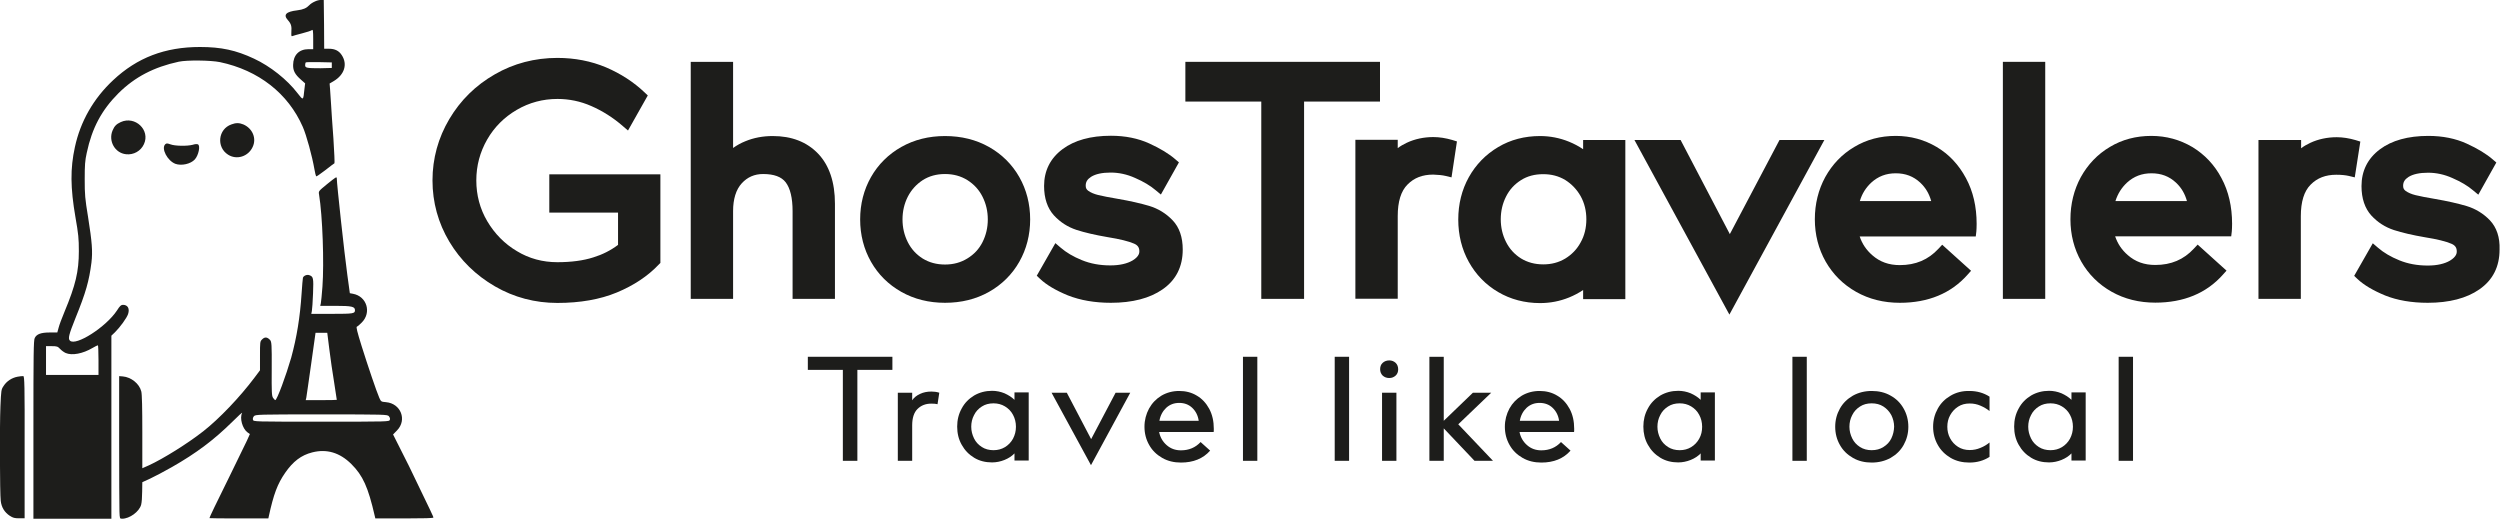
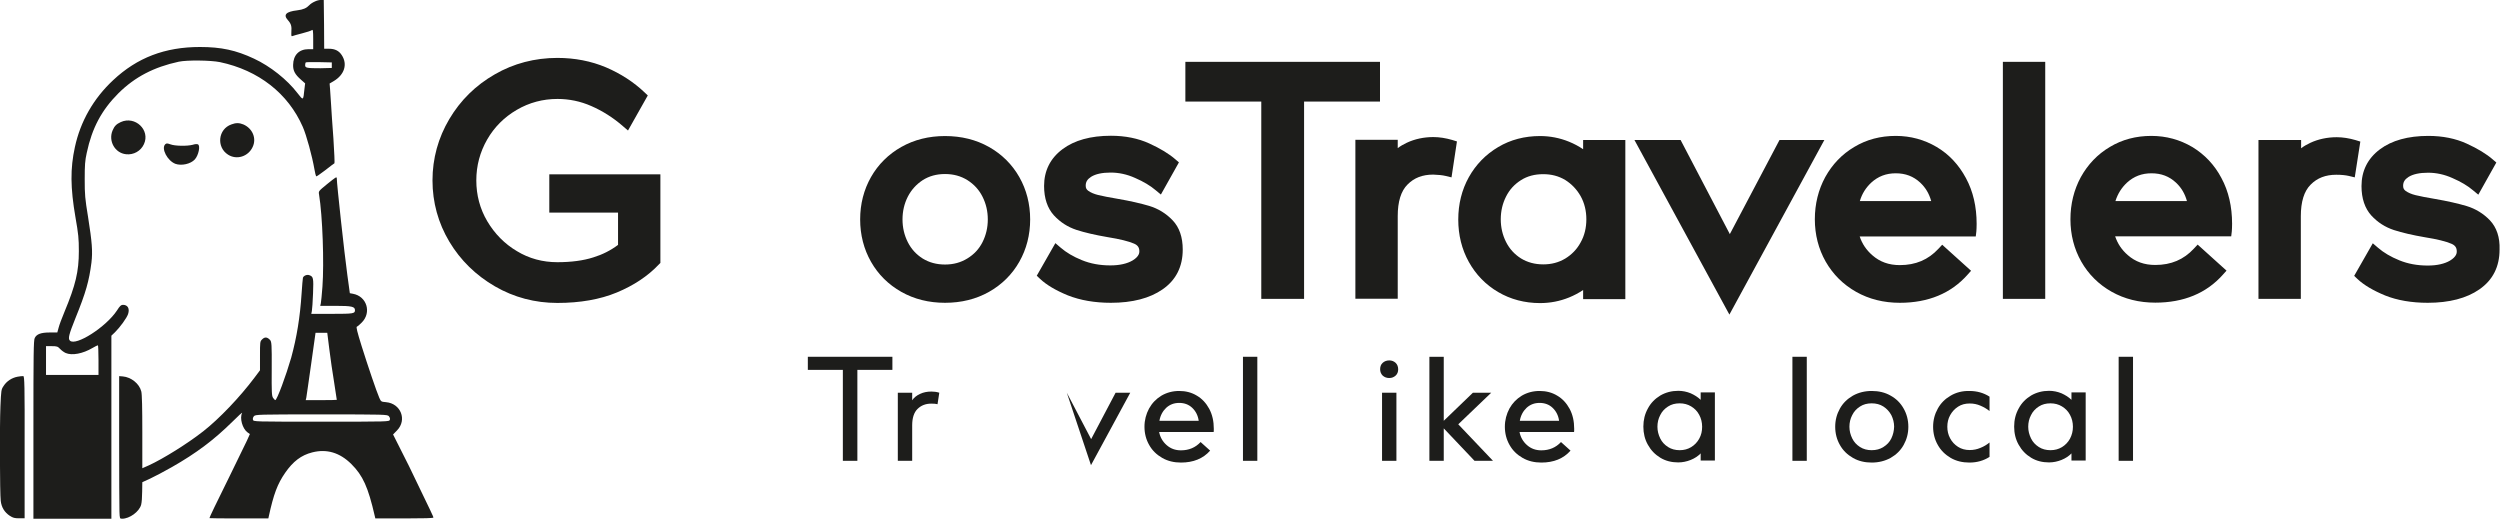
<svg xmlns="http://www.w3.org/2000/svg" width="371" height="77" viewBox="0 0 371 77" fill="none">
  <g clip-path="url(#clip0_38_255)">
    <path d="M18.248 45.237C17.965 45.237 17.791 45.388 17.356 46.079C15.746 48.519 11.244 51.413 10.374 50.549C10.07 50.246 10.222 49.642 11.201 47.202C12.745 43.402 13.224 41.696 13.572 38.953C13.767 37.291 13.659 35.93 13.071 32.217C12.615 29.431 12.571 28.913 12.571 26.602C12.571 24.486 12.615 23.838 12.876 22.672C13.659 18.98 15.094 16.324 17.573 13.841C20.009 11.423 22.837 9.954 26.534 9.155C27.774 8.896 31.276 8.939 32.646 9.22C38.366 10.429 42.759 13.863 44.934 18.829C45.478 20.06 46.326 23.191 46.652 25.069C46.739 25.609 46.87 26.106 46.913 26.171C46.957 26.214 47.566 25.803 48.262 25.264C48.958 24.724 49.567 24.249 49.632 24.227C49.675 24.206 49.61 22.564 49.48 20.578C49.328 18.591 49.175 16.303 49.132 15.504C49.088 14.683 49.023 13.668 48.98 13.215L48.914 12.394L49.502 12.049C51.111 11.099 51.611 9.544 50.719 8.184C50.306 7.536 49.697 7.234 48.827 7.234H48.109L48.088 3.606L48.044 -0.022L47.631 -1.36234e-05C47.413 -0.022 46.979 0.086 46.696 0.238C46.391 0.367 46.043 0.605 45.891 0.777C45.478 1.209 44.999 1.425 44.108 1.533C42.455 1.727 41.998 2.181 42.716 2.98C43.216 3.541 43.303 3.887 43.238 4.772C43.216 5.333 43.238 5.42 43.39 5.355C43.499 5.312 44.151 5.117 44.847 4.945C45.543 4.772 46.174 4.556 46.283 4.47C46.435 4.34 46.478 4.556 46.478 5.808V7.298H45.782C44.369 7.298 43.52 8.184 43.499 9.63C43.477 10.494 43.781 11.056 44.673 11.833L45.282 12.373L45.173 13.258C44.999 14.964 45.021 14.942 44.129 13.798C42.607 11.811 40.106 9.825 37.692 8.702C35.016 7.45 32.842 6.974 29.666 6.974C24.49 6.974 20.357 8.551 16.791 11.898C13.876 14.618 11.94 18.008 11.114 21.83C10.418 25.005 10.44 27.855 11.201 32.26C11.636 34.743 11.701 35.412 11.701 37.269C11.701 40.292 11.223 42.3 9.57 46.273C9.178 47.202 8.787 48.26 8.7 48.627L8.504 49.34H7.395C6.09 49.34 5.437 49.577 5.155 50.16C4.981 50.484 4.959 52.449 4.959 63.764V76.978H10.744H16.529V63.397V49.815L17.073 49.296C17.791 48.584 18.813 47.202 19.009 46.597C19.27 45.798 18.965 45.237 18.248 45.237ZM45.282 9.674C45.282 9.522 45.326 9.328 45.369 9.263C45.413 9.22 46.304 9.199 47.348 9.22L49.24 9.263V9.674V10.084L47.566 10.127C45.543 10.127 45.282 10.084 45.282 9.674ZM14.616 55.645H10.722H6.829V53.507V51.369H7.678C8.46 51.369 8.569 51.413 8.917 51.78C9.135 52.017 9.504 52.276 9.744 52.384C10.679 52.794 12.288 52.492 13.746 51.628C14.115 51.413 14.463 51.24 14.529 51.24C14.572 51.218 14.616 52.211 14.616 53.421V55.645Z" fill="#1D1D1B" />
    <path d="M17.921 18.116C17.269 18.419 16.986 18.699 16.703 19.369C16.051 20.923 17.052 22.716 18.704 22.888C19.814 23.018 20.901 22.413 21.358 21.398C22.337 19.304 20.053 17.145 17.921 18.116Z" fill="#1D1D1B" />
    <path d="M34.342 18.462C32.363 19.153 32.08 21.83 33.842 22.953C35.125 23.774 36.843 23.234 37.496 21.809C38.105 20.535 37.474 19.045 36.104 18.462C35.517 18.224 35.016 18.203 34.342 18.462Z" fill="#1D1D1B" />
    <path d="M28.6 21.485C27.774 21.701 25.969 21.679 25.294 21.42C24.794 21.247 24.707 21.247 24.512 21.42C23.902 22.046 24.838 23.86 26.034 24.314C26.926 24.637 28.296 24.335 28.905 23.666C29.47 23.061 29.775 21.571 29.362 21.42C29.253 21.355 28.905 21.377 28.6 21.485Z" fill="#1D1D1B" />
    <path d="M58.332 64.476L58.919 63.872C60.441 62.317 59.484 59.877 57.288 59.682C56.57 59.618 56.548 59.618 56.287 59.035C55.874 58.085 54.612 54.371 53.656 51.326C53.003 49.232 52.829 48.519 52.96 48.476C53.047 48.454 53.395 48.174 53.677 47.871C55.178 46.381 54.438 43.963 52.372 43.596L51.916 43.51L51.546 40.81C51.089 37.464 49.98 27.272 49.98 26.473C49.98 26.171 49.828 26.279 48.523 27.337C47.261 28.373 47.261 28.373 47.348 28.87C47.87 32.065 48.109 38.997 47.849 42.559C47.761 43.725 47.653 44.827 47.609 45.021L47.522 45.388H49.806C52.198 45.388 52.677 45.496 52.677 46.036C52.677 46.532 52.459 46.576 49.284 46.576H46.196L46.283 46.144C46.326 45.906 46.413 44.74 46.456 43.531C46.544 41.221 46.5 41.048 45.891 40.832C45.565 40.703 45.043 40.918 44.956 41.221C44.934 41.35 44.825 42.365 44.76 43.51C44.521 47.137 44.042 50.031 43.216 53.075C42.455 55.709 41.106 59.38 40.845 59.38C40.802 59.38 40.65 59.229 40.519 59.035C40.323 58.733 40.301 58.257 40.323 54.716C40.345 51.089 40.301 50.721 40.084 50.462C39.671 50.009 39.301 49.966 38.91 50.354C38.583 50.678 38.583 50.721 38.583 52.816V54.954L37.757 56.055C35.582 58.948 32.537 62.144 30.166 64.001C27.817 65.837 24.294 68.039 22.097 69.054L21.119 69.486V64.088C21.119 60.589 21.075 58.473 20.966 58.085C20.684 56.94 19.466 55.969 18.226 55.861L17.682 55.817V65.297C17.682 70.501 17.704 75.273 17.726 75.877C17.769 76.957 17.769 76.978 18.117 76.978C19.226 76.978 20.662 75.942 20.945 74.906C21.032 74.603 21.097 73.74 21.097 72.962L21.119 71.559L22.293 71.019C22.945 70.716 24.381 69.961 25.512 69.313C29.122 67.262 31.754 65.275 34.473 62.598C35.364 61.712 35.995 61.129 35.93 61.28C35.538 62.036 35.973 63.591 36.713 64.152L37.083 64.411L36.648 65.383C36.408 65.901 35.256 68.255 34.103 70.609C32.015 74.819 31.08 76.784 31.08 76.892C31.08 76.914 33.037 76.935 35.451 76.935H39.823L39.888 76.633C40.606 73.329 41.172 71.818 42.324 70.155C43.477 68.492 44.695 67.542 46.348 67.132C48.479 66.592 50.415 67.154 52.133 68.859C53.851 70.565 54.634 72.293 55.613 76.568L55.7 76.935H60.006C62.921 76.935 64.313 76.892 64.313 76.806C64.313 76.654 64.226 76.482 60.702 69.183L58.332 64.476ZM45.456 59.013C45.478 58.819 45.826 56.573 46.174 54.025L46.826 49.383H47.696H48.566L48.871 51.823C49.045 53.161 49.349 55.407 49.588 56.767C49.806 58.15 49.98 59.294 49.98 59.337C49.98 59.359 48.936 59.38 47.675 59.38H45.369L45.456 59.013ZM57.853 62.295C57.766 62.576 57.766 62.576 47.696 62.576C37.626 62.576 37.626 62.576 37.539 62.295C37.496 62.123 37.539 61.928 37.692 61.755C37.931 61.518 38.214 61.496 47.696 61.496C57.179 61.496 57.462 61.518 57.701 61.755C57.853 61.95 57.918 62.123 57.853 62.295Z" fill="#1D1D1B" />
    <path d="M3.458 55.817C3.349 55.796 2.958 55.839 2.61 55.904C1.783 56.055 1 56.552 0.544 57.264C0.174 57.804 0.174 57.89 0.065 60.287C-0.065 63.31 -0.022 73.2 0.109 74.323C0.217 75.294 0.674 76.028 1.457 76.547C1.914 76.849 2.175 76.914 2.827 76.914H3.654V66.376C3.676 57.113 3.632 55.839 3.458 55.817Z" fill="#1D1D1B" />
    <path d="M81.516 31.547H91.717V36.341C90.629 37.161 89.39 37.787 88.041 38.198C86.562 38.673 84.757 38.91 82.713 38.91C80.538 38.91 78.515 38.37 76.71 37.269C74.883 36.19 73.404 34.678 72.317 32.843C71.229 31.007 70.685 28.956 70.685 26.775C70.685 24.594 71.229 22.564 72.295 20.707C73.361 18.851 74.839 17.382 76.688 16.303C78.537 15.223 80.559 14.683 82.734 14.683C84.453 14.683 86.149 15.029 87.758 15.741C89.39 16.454 90.977 17.447 92.413 18.699L93.196 19.369L96.132 14.165L95.653 13.711C94.044 12.178 92.108 10.926 89.933 9.997C87.737 9.069 85.301 8.594 82.713 8.594C79.363 8.594 76.231 9.414 73.426 11.034C70.598 12.653 68.336 14.877 66.683 17.663C65.031 20.448 64.182 23.515 64.182 26.775C64.182 30.036 65.031 33.102 66.683 35.866C68.336 38.63 70.62 40.854 73.448 42.495C76.275 44.136 79.407 44.956 82.713 44.956C86.084 44.956 89.042 44.438 91.543 43.402C94.044 42.365 96.154 40.962 97.763 39.256L98.002 39.018V25.868H81.516V31.547Z" fill="#1D1D1B" />
-     <path d="M123.906 44.352V30.23C123.906 27.034 123.058 24.529 121.405 22.802C119.73 21.053 117.468 20.189 114.684 20.189C113.205 20.189 111.835 20.448 110.595 20.967C109.943 21.226 109.334 21.571 108.79 21.96V9.177H102.505V44.352H108.79V31.331C108.79 29.539 109.225 28.135 110.073 27.207C110.922 26.279 111.966 25.825 113.249 25.825C114.858 25.825 115.967 26.235 116.598 27.056C117.272 27.941 117.62 29.388 117.62 31.331V44.352H123.906Z" fill="#1D1D1B" />
    <path d="M146.764 21.809C144.85 20.729 142.654 20.189 140.24 20.189C137.847 20.189 135.672 20.729 133.758 21.809C131.844 22.888 130.322 24.4 129.256 26.278C128.191 28.157 127.647 30.273 127.647 32.562C127.647 34.851 128.191 36.967 129.256 38.846C130.322 40.724 131.844 42.236 133.758 43.315C135.672 44.395 137.847 44.935 140.24 44.935C142.654 44.935 144.85 44.395 146.764 43.315C148.678 42.236 150.201 40.724 151.267 38.846C152.332 36.967 152.876 34.851 152.876 32.562C152.876 30.273 152.332 28.157 151.267 26.278C150.201 24.4 148.678 22.888 146.764 21.809ZM143.567 38.349C142.589 38.953 141.501 39.256 140.24 39.256C138.978 39.256 137.891 38.953 136.934 38.37C135.977 37.766 135.237 36.967 134.715 35.93C134.193 34.894 133.932 33.771 133.932 32.562C133.932 31.353 134.193 30.23 134.715 29.194C135.237 28.179 135.977 27.358 136.934 26.732C137.891 26.127 138.978 25.825 140.24 25.825C141.501 25.825 142.589 26.127 143.567 26.732C144.546 27.358 145.285 28.157 145.807 29.194C146.329 30.23 146.59 31.353 146.59 32.562C146.59 33.771 146.329 34.894 145.807 35.93C145.285 36.967 144.546 37.744 143.567 38.349Z" fill="#1D1D1B" />
    <path d="M164.86 44.935C168.035 44.935 170.623 44.265 172.516 42.948C174.517 41.566 175.517 39.58 175.517 37.032C175.517 35.196 175.017 33.728 173.995 32.67C173.038 31.677 171.885 30.964 170.536 30.554C169.297 30.187 167.709 29.82 165.817 29.496C164.577 29.28 163.62 29.107 162.946 28.934C162.359 28.783 161.88 28.589 161.489 28.308C161.228 28.114 161.119 27.898 161.119 27.552C161.119 26.991 161.358 26.602 161.924 26.235C162.576 25.825 163.555 25.609 164.816 25.609C166.034 25.609 167.252 25.868 168.449 26.408C169.688 26.948 170.71 27.552 171.493 28.222L172.276 28.87L174.952 24.098L174.451 23.666C173.494 22.824 172.168 22.025 170.558 21.291C168.905 20.535 166.991 20.146 164.86 20.146C161.858 20.146 159.444 20.816 157.683 22.133C155.856 23.493 154.942 25.35 154.942 27.596C154.942 29.431 155.442 30.899 156.399 31.957C157.335 32.972 158.444 33.685 159.749 34.117C160.945 34.505 162.511 34.872 164.403 35.196C166.165 35.477 167.47 35.801 168.275 36.146C168.84 36.384 169.079 36.729 169.079 37.291C169.079 37.485 169.079 38.047 168.079 38.651C167.274 39.126 166.165 39.385 164.773 39.385C163.229 39.385 161.815 39.126 160.554 38.608C159.27 38.09 158.226 37.464 157.4 36.751L156.617 36.082L153.855 40.918L154.333 41.372C155.29 42.279 156.682 43.099 158.466 43.833C160.336 44.568 162.467 44.935 164.86 44.935Z" fill="#1D1D1B" />
    <path d="M204.792 9.177H175.909V15.072H187.175V44.352H193.525V15.072H204.792V9.177Z" fill="#1D1D1B" />
    <path d="M214.514 26.106L215.405 26.322L216.21 20.988L215.514 20.772C214.557 20.492 213.6 20.34 212.708 20.34C211.316 20.34 209.968 20.621 208.772 21.183C208.272 21.42 207.815 21.679 207.423 21.982V20.751H201.138V44.33H207.423V32.065C207.423 29.928 207.902 28.351 208.881 27.38C209.859 26.386 211.099 25.911 212.687 25.911C213.426 25.933 214.057 25.998 214.514 26.106Z" fill="#1D1D1B" />
    <path d="M234.914 22.133C234.284 21.701 233.588 21.334 232.848 21.031C231.478 20.47 230.021 20.189 228.542 20.189C226.258 20.189 224.17 20.729 222.322 21.83C220.495 22.91 219.016 24.422 217.972 26.3C216.928 28.179 216.406 30.295 216.406 32.584C216.406 34.872 216.928 36.989 217.972 38.867C219.016 40.746 220.473 42.257 222.322 43.337C224.149 44.416 226.258 44.978 228.542 44.978C230.043 44.978 231.5 44.697 232.87 44.136C233.609 43.833 234.305 43.466 234.936 43.035V44.395H241.2V20.772H234.936V22.133H234.914ZM234.566 29.107C235.132 30.122 235.415 31.288 235.415 32.54C235.415 33.814 235.132 34.98 234.566 35.974C234.023 36.989 233.24 37.787 232.283 38.37C231.304 38.953 230.238 39.234 229.02 39.234C227.759 39.234 226.671 38.932 225.714 38.349C224.758 37.744 224.018 36.945 223.496 35.909C222.974 34.872 222.713 33.75 222.713 32.54C222.713 31.331 222.974 30.208 223.496 29.172C224.018 28.135 224.736 27.358 225.714 26.732C226.671 26.127 227.759 25.847 229.02 25.847C230.238 25.847 231.304 26.127 232.283 26.71C233.24 27.315 234.001 28.114 234.566 29.107Z" fill="#1D1D1B" />
    <path d="M264.08 20.772L256.707 34.743L249.399 20.772H242.548L256.642 46.684L270.736 20.772H264.08Z" fill="#1D1D1B" />
    <path d="M275.455 43.315C277.369 44.395 279.544 44.935 281.937 44.935C286.156 44.935 289.527 43.531 291.963 40.789L292.507 40.184L288.222 36.319L287.657 36.924C286.156 38.543 284.285 39.342 281.937 39.342C280.305 39.342 278.979 38.867 277.848 37.874C276.956 37.096 276.347 36.19 275.977 35.088H293.203L293.29 34.354C293.311 34.074 293.333 33.706 293.333 33.231C293.333 30.683 292.811 28.395 291.745 26.43C290.68 24.443 289.223 22.888 287.396 21.809C285.569 20.729 283.524 20.168 281.328 20.168C279.066 20.168 276.999 20.707 275.172 21.809C273.346 22.888 271.91 24.4 270.866 26.279C269.844 28.157 269.322 30.273 269.322 32.54C269.322 34.829 269.866 36.945 270.931 38.824C272.019 40.724 273.541 42.236 275.455 43.315ZM277.695 27.099C278.718 26.171 279.892 25.717 281.328 25.717C282.785 25.717 283.959 26.171 284.96 27.099C285.764 27.855 286.286 28.74 286.591 29.841H275.999C276.325 28.74 276.891 27.855 277.695 27.099Z" fill="#1D1D1B" />
    <path d="M303.512 9.177H297.226V44.352H303.512V9.177Z" fill="#1D1D1B" />
    <path d="M325.326 21.809C323.499 20.729 321.455 20.168 319.258 20.168C316.996 20.168 314.93 20.707 313.103 21.809C311.276 22.888 309.841 24.4 308.797 26.279C307.775 28.157 307.253 30.273 307.253 32.54C307.253 34.829 307.796 36.945 308.862 38.824C309.928 40.703 311.45 42.214 313.364 43.294C315.278 44.373 317.453 44.913 319.846 44.913C324.065 44.913 327.436 43.51 329.872 40.767L330.416 40.163L326.131 36.297L325.566 36.902C324.065 38.522 322.194 39.321 319.846 39.321C318.214 39.321 316.888 38.846 315.757 37.852C314.865 37.075 314.256 36.168 313.886 35.067H331.112L331.199 34.333C331.22 34.052 331.242 33.685 331.242 33.21C331.242 30.662 330.72 28.373 329.654 26.408C328.632 24.465 327.153 22.91 325.326 21.809ZM315.648 27.099C316.67 26.171 317.845 25.717 319.28 25.717C320.737 25.717 321.912 26.171 322.912 27.099C323.717 27.855 324.239 28.74 324.543 29.841H313.93C314.278 28.74 314.843 27.855 315.648 27.099Z" fill="#1D1D1B" />
    <path d="M350.273 21.01L349.577 20.794C348.62 20.513 347.663 20.362 346.771 20.362C345.379 20.362 344.031 20.643 342.835 21.204C342.334 21.442 341.878 21.701 341.486 22.003V20.772H335.157V44.352H341.443V32.087C341.443 29.949 341.921 28.373 342.9 27.401C343.879 26.408 345.118 25.933 346.706 25.933C347.467 25.933 348.076 25.998 348.555 26.106L349.446 26.322L350.273 21.01Z" fill="#1D1D1B" />
    <path d="M369.499 32.691C368.542 31.698 367.39 30.986 366.041 30.575C364.801 30.208 363.214 29.841 361.322 29.517C360.082 29.302 359.125 29.129 358.451 28.956C357.863 28.805 357.385 28.61 356.993 28.33C356.732 28.135 356.624 27.919 356.624 27.574C356.624 27.013 356.863 26.624 357.428 26.257C358.081 25.847 359.06 25.631 360.321 25.631C361.539 25.631 362.757 25.89 363.953 26.43C365.193 26.969 366.215 27.574 366.998 28.243L367.781 28.891L370.456 24.119L369.956 23.687C368.999 22.845 367.672 22.046 366.063 21.312C364.41 20.556 362.496 20.168 360.365 20.168C357.363 20.168 354.949 20.837 353.187 22.154C351.36 23.515 350.447 25.372 350.447 27.617C350.447 29.453 350.947 30.921 351.904 31.979C352.839 32.994 353.949 33.706 355.253 34.138C356.45 34.527 358.016 34.894 359.908 35.218C361.67 35.499 362.974 35.822 363.779 36.168C364.345 36.406 364.584 36.751 364.584 37.312C364.584 37.507 364.584 38.068 363.583 38.673C362.779 39.148 361.67 39.407 360.278 39.407C358.733 39.407 357.32 39.148 356.058 38.63C354.775 38.111 353.731 37.485 352.905 36.773L352.122 36.103L349.359 40.94L349.838 41.393C350.795 42.3 352.187 43.121 353.97 43.855C355.754 44.568 357.885 44.935 360.278 44.935C363.453 44.935 366.041 44.265 367.933 42.948C369.934 41.566 370.935 39.58 370.935 37.032C371 35.218 370.5 33.75 369.499 32.691Z" fill="#1D1D1B" />
    <path d="M119.882 54.889H125.08V68.385H127.234V54.889H132.432V52.946H119.882V54.889Z" fill="#1D1D1B" />
    <path d="M136.542 58.452C136.02 58.689 135.629 59.013 135.368 59.402V58.279H133.236V68.384H135.368V63.116C135.368 62.036 135.629 61.216 136.151 60.697C136.673 60.179 137.347 59.898 138.195 59.898C138.587 59.898 138.891 59.92 139.13 59.985L139.391 58.279C138.978 58.149 138.587 58.106 138.217 58.106C137.608 58.106 137.042 58.214 136.542 58.452Z" fill="#1D1D1B" />
-     <path d="M150.549 59.337C150.136 58.927 149.635 58.624 149.07 58.365C148.483 58.128 147.874 57.998 147.221 57.998C146.242 57.998 145.351 58.236 144.568 58.689C143.785 59.164 143.154 59.791 142.719 60.611C142.262 61.432 142.045 62.317 142.045 63.31C142.045 64.303 142.262 65.21 142.719 66.009C143.176 66.83 143.785 67.456 144.568 67.931C145.351 68.406 146.242 68.622 147.221 68.622C147.852 68.622 148.483 68.492 149.07 68.255C149.657 68.017 150.157 67.694 150.549 67.283V68.341H152.659V58.236H150.549V59.337ZM150.331 65.102C150.049 65.621 149.635 66.052 149.135 66.355C148.635 66.657 148.069 66.808 147.439 66.808C146.786 66.808 146.199 66.657 145.699 66.333C145.198 66.009 144.807 65.599 144.546 65.059C144.285 64.519 144.133 63.958 144.133 63.332C144.133 62.706 144.263 62.144 144.546 61.604C144.807 61.065 145.198 60.654 145.699 60.33C146.199 60.006 146.764 59.855 147.439 59.855C148.069 59.855 148.635 60.006 149.135 60.309C149.635 60.611 150.049 61.021 150.331 61.561C150.614 62.079 150.766 62.684 150.766 63.332C150.766 63.98 150.614 64.562 150.331 65.102Z" fill="#1D1D1B" />
-     <path d="M161.924 65.167L158.313 58.279H156.051L161.902 69.032L167.731 58.279H165.556L161.924 65.167Z" fill="#1D1D1B" />
+     <path d="M161.924 65.167L158.313 58.279L161.902 69.032L167.731 58.279H165.556L161.924 65.167Z" fill="#1D1D1B" />
    <path d="M177.605 58.711C176.822 58.236 175.952 58.02 174.995 58.02C174.016 58.02 173.146 58.257 172.363 58.711C171.58 59.186 170.971 59.812 170.515 60.633C170.08 61.453 169.84 62.339 169.84 63.332C169.84 64.325 170.08 65.232 170.536 66.031C170.993 66.851 171.646 67.478 172.472 67.953C173.299 68.428 174.234 68.644 175.256 68.644C177.083 68.644 178.54 68.061 179.584 66.873L178.17 65.599C177.409 66.419 176.43 66.83 175.256 66.83C174.408 66.83 173.712 66.571 173.125 66.052C172.537 65.534 172.168 64.886 172.015 64.109H180.106C180.128 64.001 180.128 63.85 180.128 63.634C180.128 62.511 179.91 61.539 179.454 60.676C178.997 59.834 178.388 59.164 177.605 58.711ZM172.059 62.446C172.189 61.669 172.537 61.021 173.059 60.525C173.603 60.028 174.234 59.791 174.995 59.791C175.756 59.791 176.409 60.028 176.931 60.525C177.453 61.021 177.779 61.669 177.888 62.446H172.059Z" fill="#1D1D1B" />
    <path d="M186.587 52.946H184.456V68.385H186.587V52.946Z" fill="#1D1D1B" />
-     <path d="M200.203 52.946H198.071V68.385H200.203V52.946Z" fill="#1D1D1B" />
    <path d="M207.228 58.279H205.096V68.385H207.228V58.279Z" fill="#1D1D1B" />
    <path d="M206.162 53.485C205.77 53.485 205.444 53.615 205.183 53.852C204.922 54.09 204.813 54.414 204.813 54.803C204.813 55.17 204.944 55.493 205.183 55.731C205.444 55.969 205.77 56.098 206.162 56.098C206.553 56.098 206.858 55.969 207.119 55.731C207.38 55.493 207.489 55.17 207.489 54.803C207.489 54.414 207.358 54.09 207.119 53.852C206.858 53.615 206.553 53.485 206.162 53.485Z" fill="#1D1D1B" />
    <path d="M221.299 58.279H218.581L214.253 62.446V52.946H212.121V68.385H214.253V63.569L218.82 68.385H221.56L216.406 62.965L221.299 58.279Z" fill="#1D1D1B" />
    <path d="M231.087 58.711C230.304 58.236 229.434 58.02 228.477 58.02C227.498 58.02 226.628 58.257 225.845 58.711C225.062 59.186 224.453 59.812 223.996 60.633C223.561 61.453 223.322 62.339 223.322 63.332C223.322 64.325 223.561 65.232 224.018 66.031C224.475 66.851 225.127 67.478 225.954 67.953C226.78 68.428 227.715 68.644 228.738 68.644C230.565 68.644 232.022 68.061 233.066 66.873L231.652 65.599C230.891 66.419 229.912 66.83 228.738 66.83C227.889 66.83 227.193 66.571 226.606 66.052C226.019 65.534 225.649 64.886 225.497 64.109H233.588C233.61 64.001 233.609 63.85 233.609 63.634C233.609 62.511 233.392 61.539 232.935 60.676C232.479 59.834 231.87 59.164 231.087 58.711ZM225.541 62.446C225.671 61.669 226.019 61.021 226.541 60.525C227.085 60.028 227.715 59.791 228.477 59.791C229.238 59.791 229.89 60.028 230.412 60.525C230.934 61.021 231.261 61.669 231.369 62.446H225.541Z" fill="#1D1D1B" />
    <path d="M252.379 59.337C251.966 58.927 251.466 58.624 250.9 58.365C250.313 58.128 249.704 57.998 249.052 57.998C248.073 57.998 247.181 58.236 246.398 58.689C245.615 59.164 244.984 59.791 244.549 60.611C244.093 61.432 243.875 62.317 243.875 63.31C243.875 64.303 244.093 65.21 244.549 66.009C245.006 66.83 245.615 67.456 246.398 67.931C247.181 68.406 248.073 68.622 249.052 68.622C249.682 68.622 250.313 68.492 250.9 68.255C251.487 68.017 251.988 67.694 252.379 67.283V68.341H254.489V58.236H252.379V59.337ZM252.162 65.102C251.879 65.621 251.466 66.052 250.965 66.355C250.465 66.657 249.9 66.808 249.269 66.808C248.617 66.808 248.029 66.657 247.529 66.333C247.029 66.009 246.637 65.599 246.376 65.059C246.115 64.519 245.963 63.958 245.963 63.332C245.963 62.706 246.094 62.144 246.376 61.604C246.637 61.065 247.029 60.654 247.529 60.33C248.029 60.006 248.595 59.855 249.269 59.855C249.9 59.855 250.465 60.006 250.965 60.309C251.466 60.611 251.879 61.021 252.162 61.561C252.444 62.079 252.597 62.684 252.597 63.332C252.597 63.98 252.466 64.562 252.162 65.102Z" fill="#1D1D1B" />
    <path d="M268.126 52.946H265.994V68.385H268.126V52.946Z" fill="#1D1D1B" />
    <path d="M280.566 58.711C279.74 58.236 278.805 58.02 277.761 58.02C276.717 58.02 275.803 58.257 274.977 58.711C274.15 59.186 273.498 59.812 273.041 60.633C272.584 61.453 272.345 62.339 272.345 63.332C272.345 64.325 272.584 65.232 273.041 66.031C273.498 66.851 274.15 67.478 274.977 67.953C275.803 68.428 276.738 68.644 277.761 68.644C278.805 68.644 279.74 68.406 280.566 67.953C281.393 67.478 282.045 66.851 282.502 66.031C282.959 65.21 283.198 64.325 283.198 63.332C283.198 62.339 282.959 61.432 282.502 60.633C282.045 59.812 281.393 59.164 280.566 58.711ZM280.675 65.059C280.414 65.599 280.023 66.009 279.501 66.333C279 66.657 278.413 66.808 277.761 66.808C277.108 66.808 276.521 66.657 276.021 66.333C275.52 66.009 275.129 65.599 274.868 65.059C274.607 64.519 274.455 63.958 274.455 63.332C274.455 62.706 274.585 62.144 274.868 61.604C275.129 61.065 275.52 60.654 276.021 60.33C276.521 60.006 277.086 59.855 277.761 59.855C278.413 59.855 279 60.006 279.501 60.33C280.001 60.654 280.392 61.086 280.675 61.604C280.936 62.144 281.088 62.706 281.088 63.332C281.067 63.936 280.936 64.519 280.675 65.059Z" fill="#1D1D1B" />
    <path d="M289.484 58.711C288.657 59.186 288.026 59.812 287.57 60.633C287.113 61.453 286.874 62.339 286.874 63.332C286.874 64.325 287.113 65.232 287.57 66.031C288.026 66.851 288.679 67.478 289.484 67.953C290.31 68.428 291.223 68.644 292.267 68.644C293.377 68.644 294.377 68.363 295.247 67.801V65.664C294.856 65.988 294.399 66.268 293.899 66.463C293.398 66.679 292.855 66.787 292.311 66.787C291.658 66.787 291.071 66.635 290.571 66.311C290.071 65.988 289.679 65.577 289.396 65.038C289.114 64.519 288.983 63.936 288.983 63.332C288.983 62.706 289.114 62.144 289.396 61.626C289.679 61.108 290.071 60.676 290.571 60.352C291.071 60.028 291.637 59.877 292.311 59.877C292.876 59.877 293.398 59.985 293.899 60.201C294.399 60.417 294.856 60.676 295.247 61V58.862C294.377 58.301 293.377 58.02 292.267 58.02C291.223 57.998 290.288 58.236 289.484 58.711Z" fill="#1D1D1B" />
    <path d="M307.405 59.337C306.992 58.927 306.491 58.624 305.926 58.365C305.339 58.128 304.73 57.998 304.077 57.998C303.099 57.998 302.207 58.236 301.424 58.689C300.641 59.164 300.01 59.791 299.575 60.611C299.118 61.432 298.901 62.317 298.901 63.31C298.901 64.303 299.118 65.21 299.575 66.009C300.032 66.83 300.641 67.456 301.424 67.931C302.207 68.406 303.099 68.622 304.077 68.622C304.708 68.622 305.339 68.492 305.926 68.255C306.513 68.017 307.013 67.694 307.405 67.283V68.341H309.515V58.236H307.405V59.337ZM307.187 65.102C306.905 65.621 306.491 66.052 305.991 66.355C305.491 66.657 304.926 66.808 304.295 66.808C303.642 66.808 303.055 66.657 302.555 66.333C302.055 66.009 301.663 65.599 301.402 65.059C301.141 64.519 300.989 63.958 300.989 63.332C300.989 62.706 301.119 62.144 301.402 61.604C301.663 61.065 302.055 60.654 302.555 60.33C303.055 60.006 303.621 59.855 304.295 59.855C304.926 59.855 305.491 60.006 305.991 60.309C306.491 60.611 306.905 61.021 307.187 61.561C307.47 62.079 307.622 62.684 307.622 63.332C307.622 63.98 307.47 64.562 307.187 65.102Z" fill="#1D1D1B" />
    <path d="M316.54 52.946H314.408V68.385H316.54V52.946Z" fill="#1D1D1B" />
  </g>
  <defs>
    <clipPath id="clip0_38_255">
      <rect width="371" height="77" fill="white" />
    </clipPath>
  </defs>
</svg>